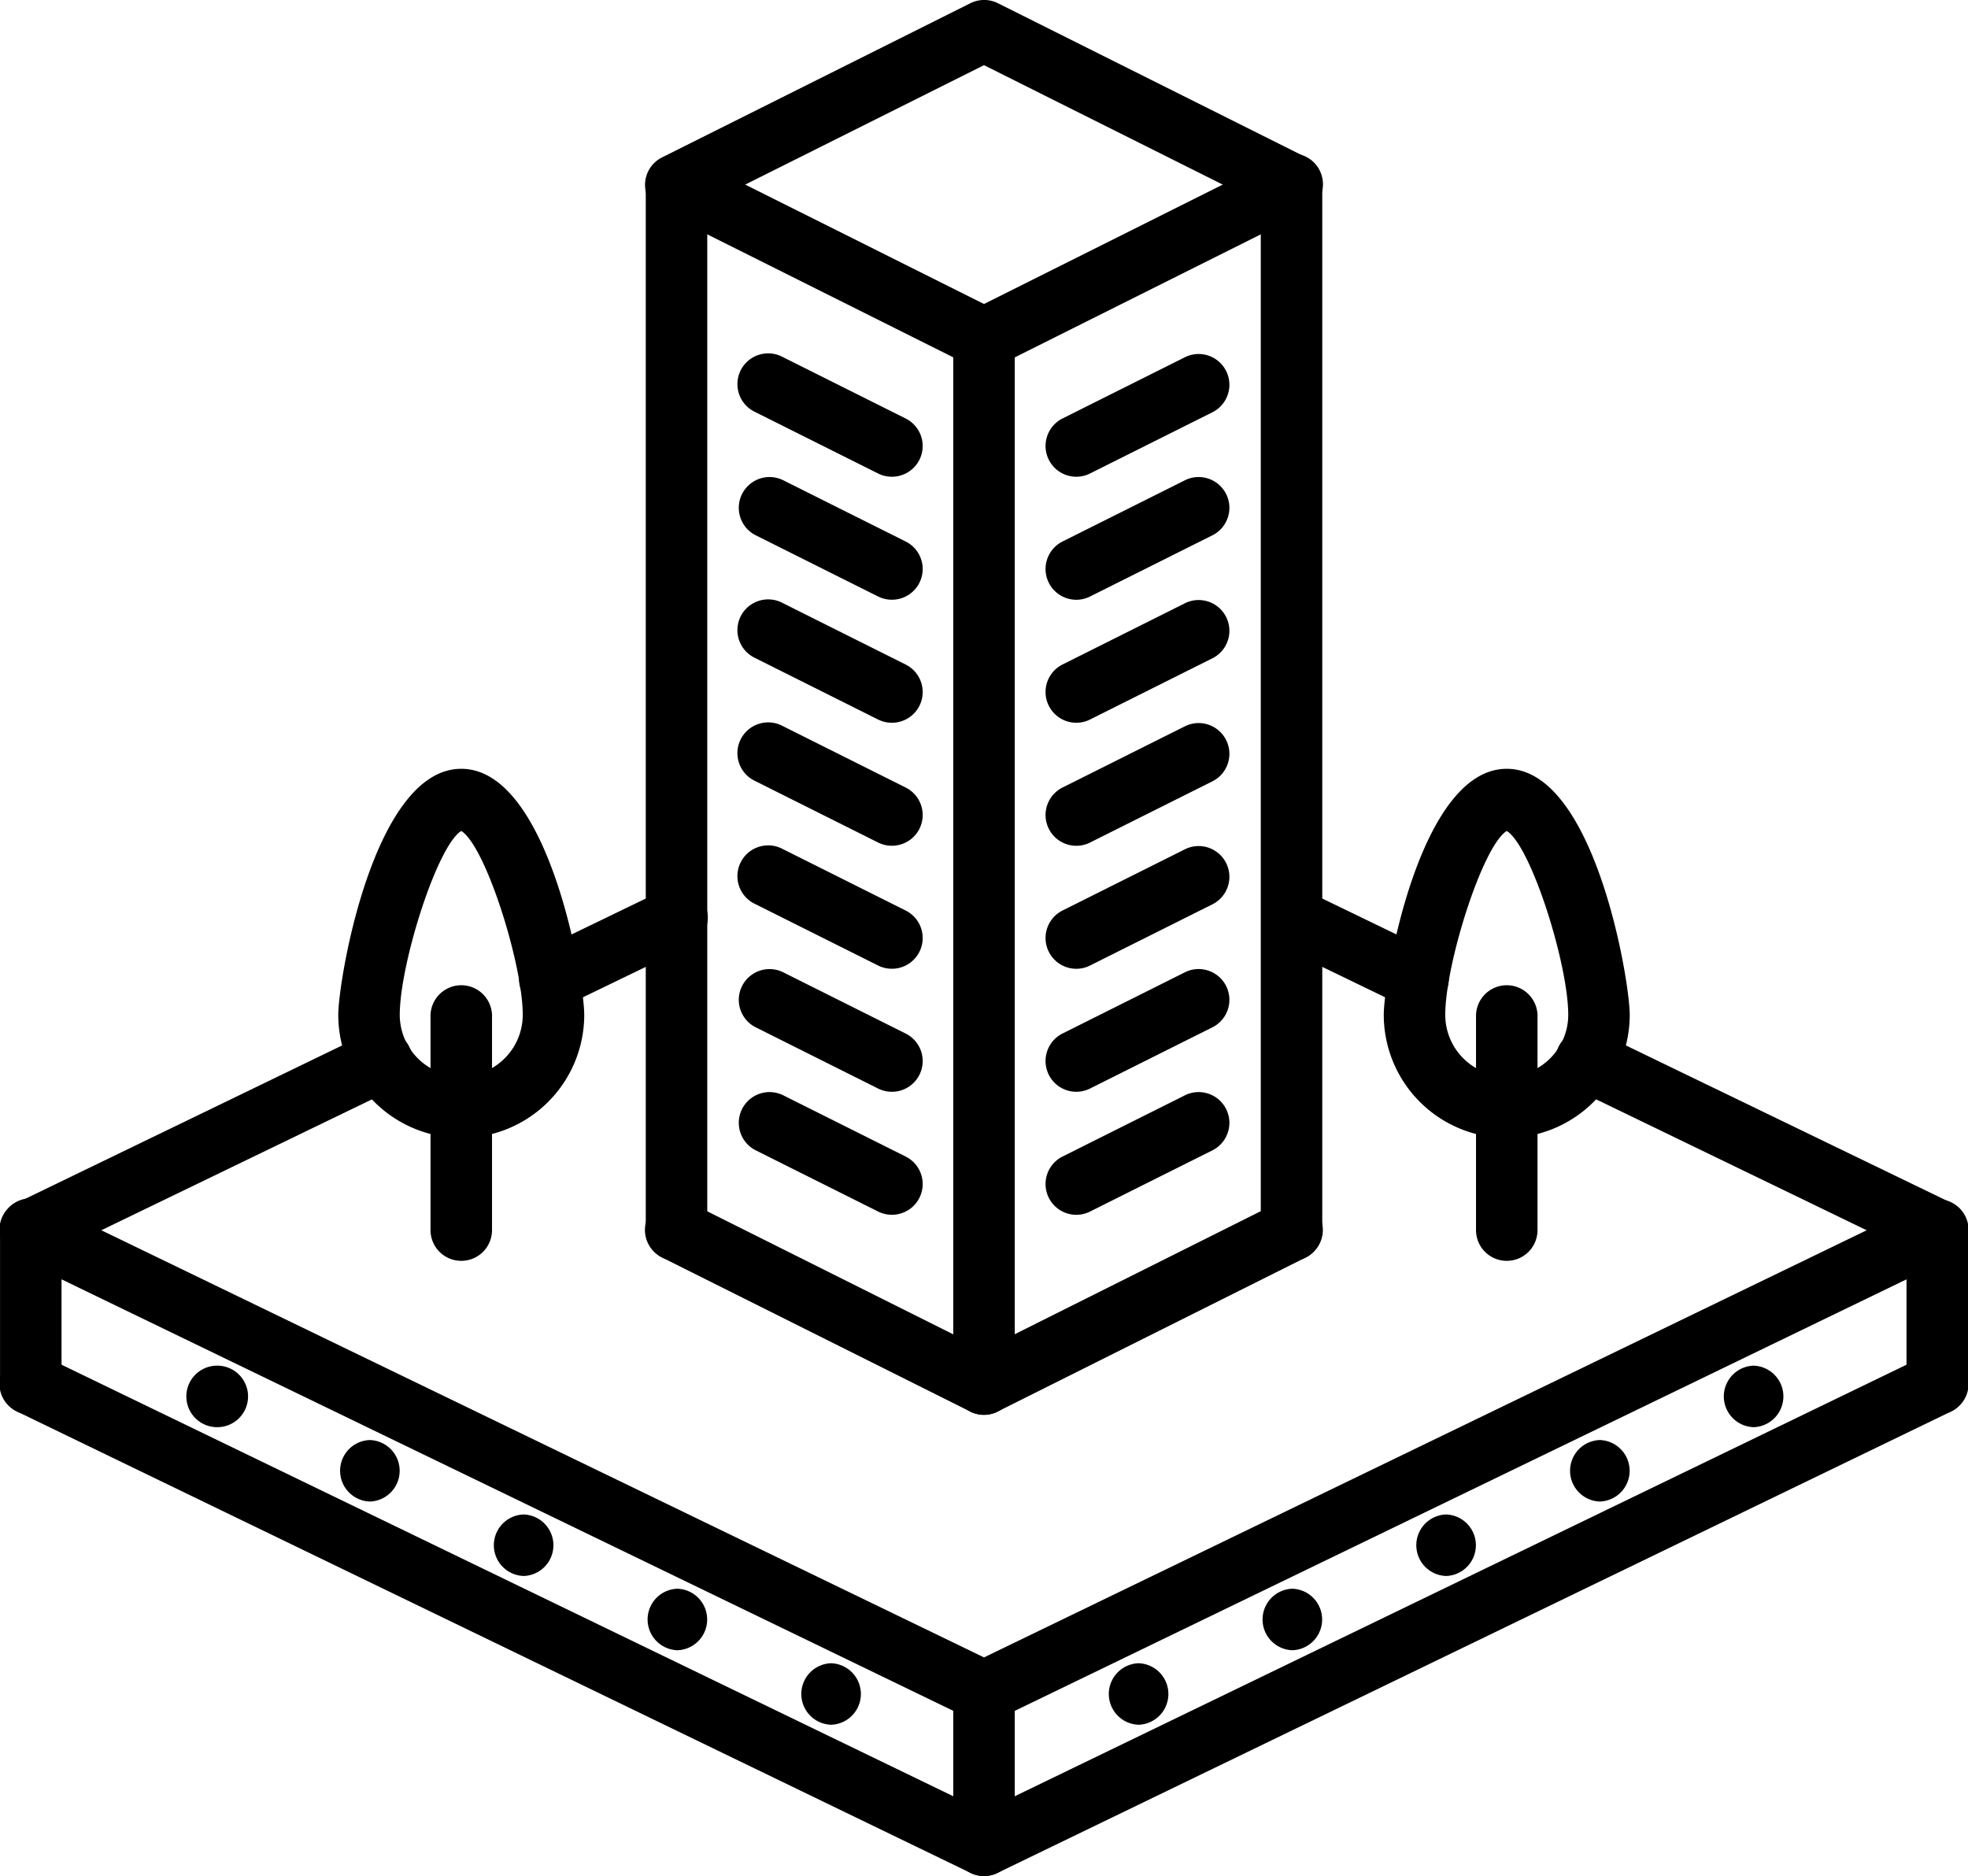
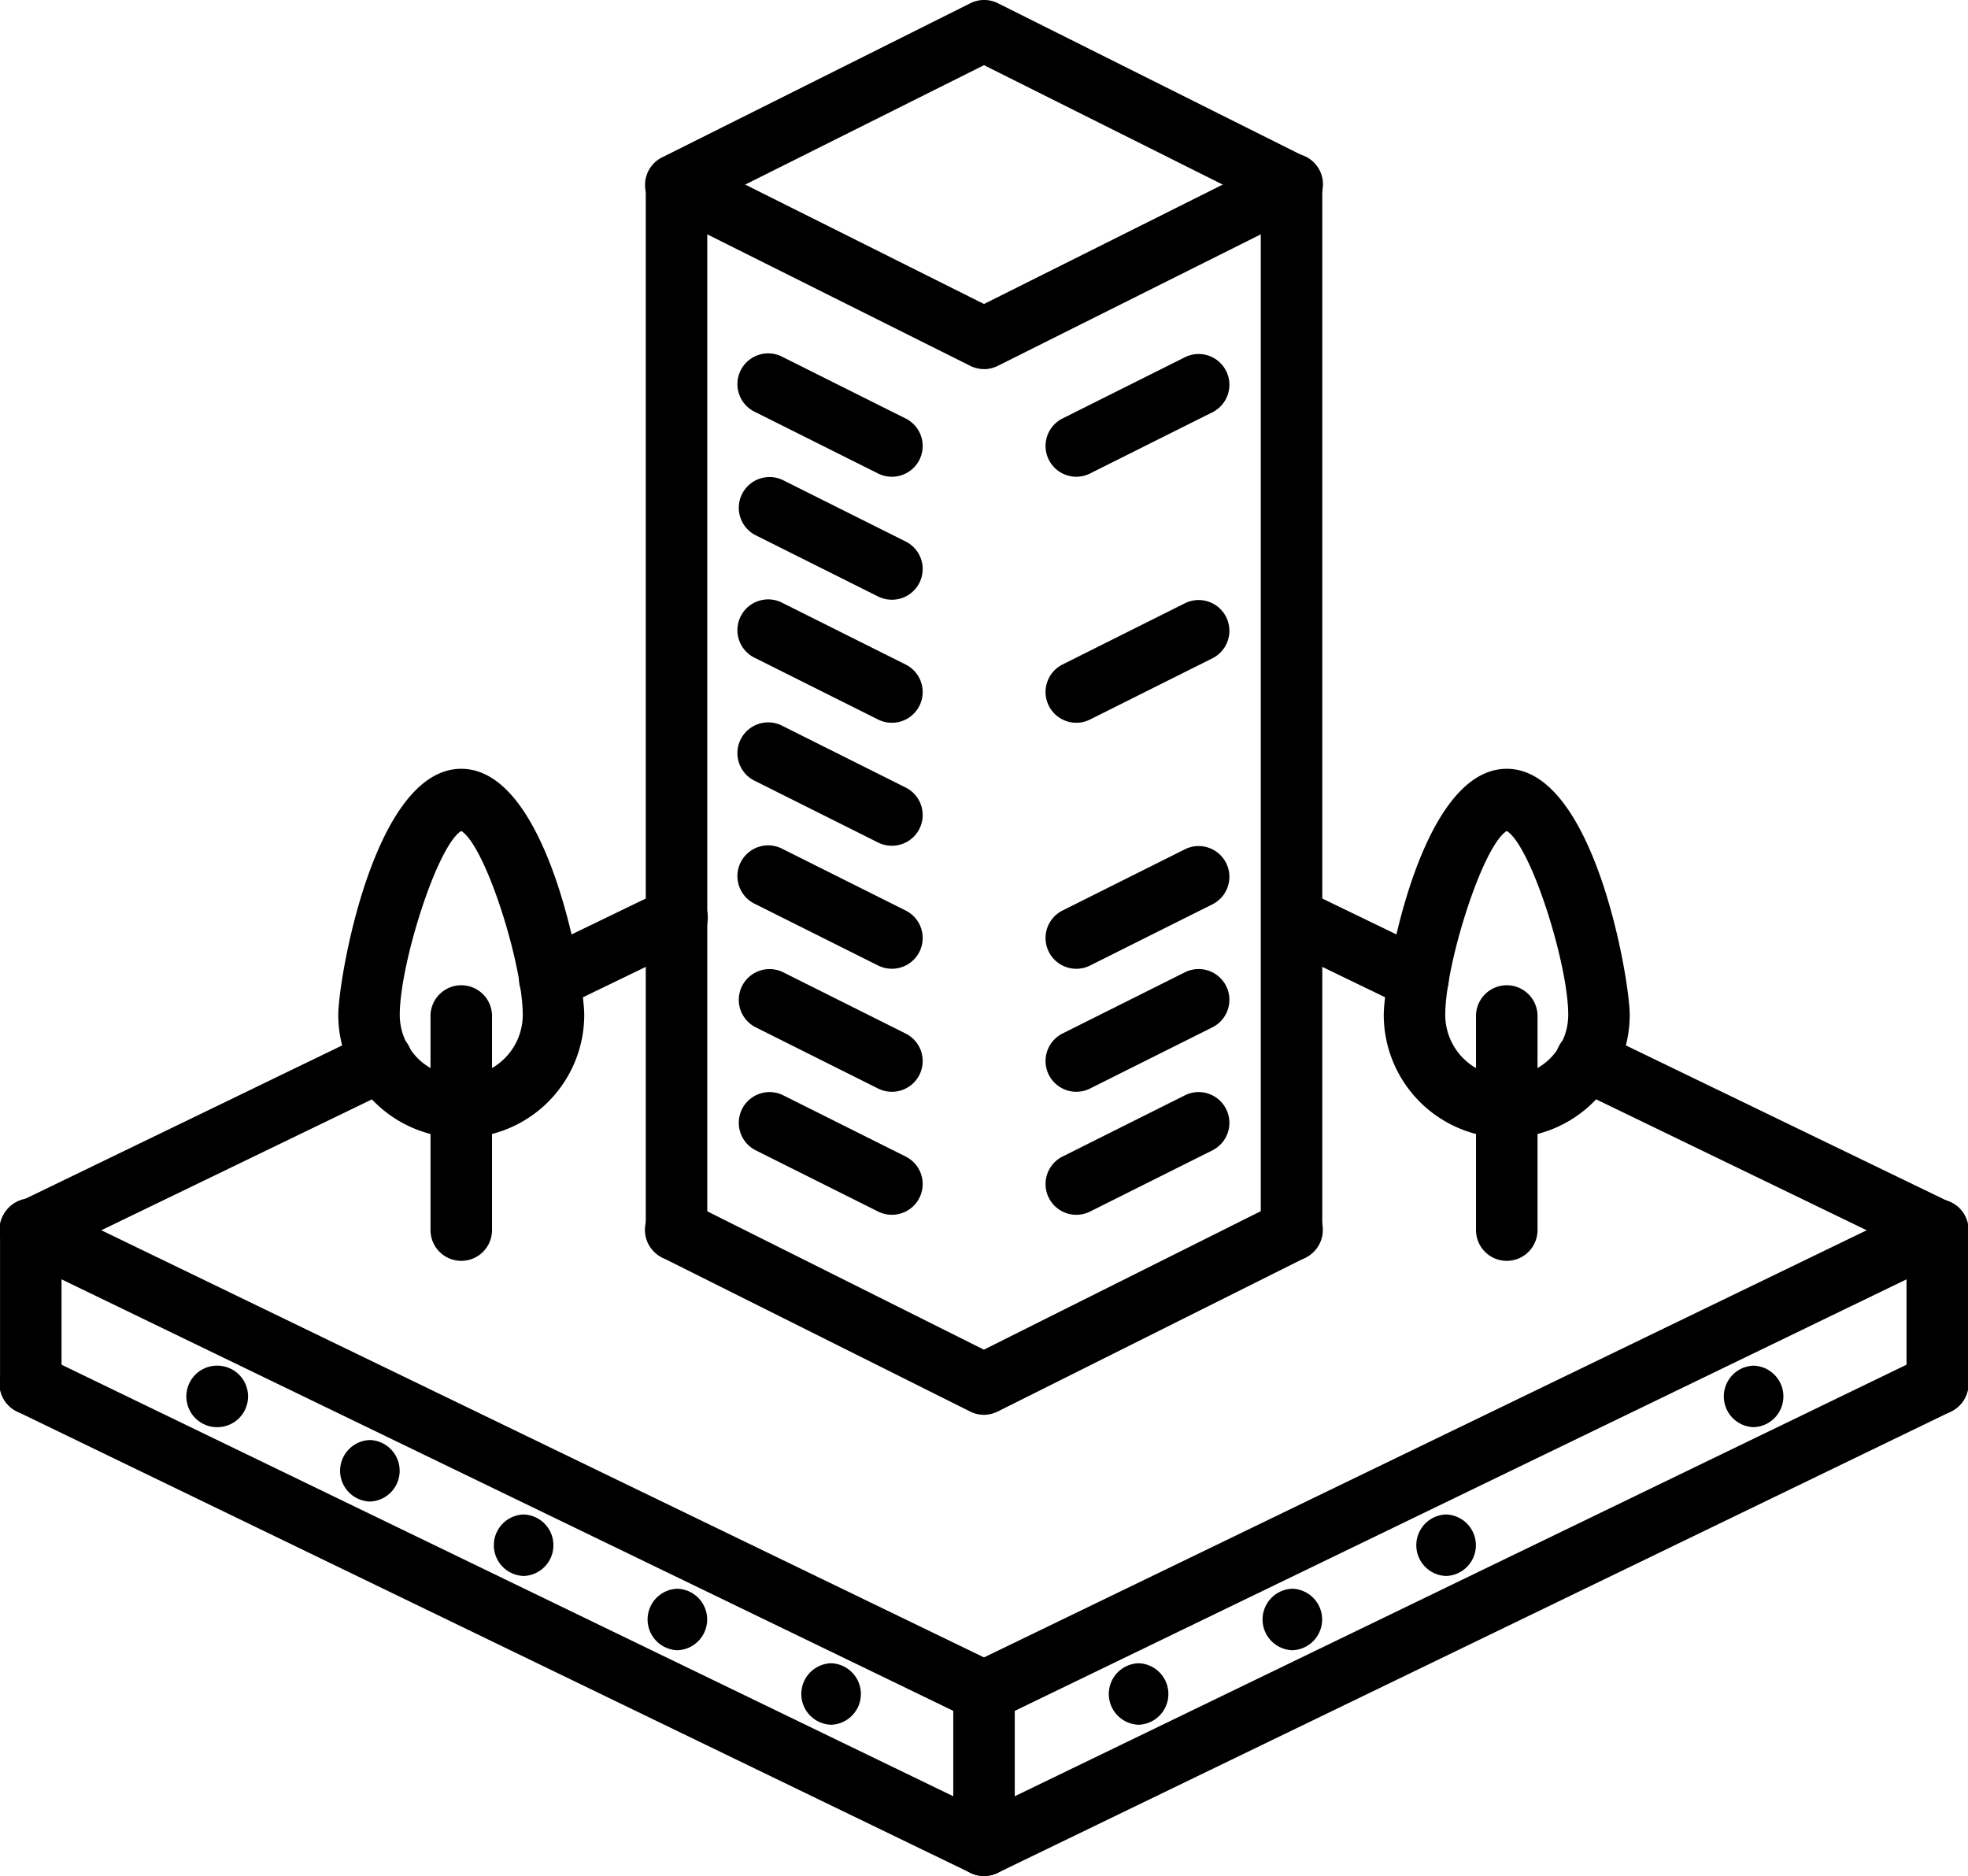
<svg xmlns="http://www.w3.org/2000/svg" width="52.454" height="50" viewBox="0 0 52.454 50">
  <g id="project" transform="translate(0.001 -1.496)">
    <g id="Group_764" data-name="Group 764" transform="translate(-0.001 33.466)">
      <path id="Path_2872" data-name="Path 2872" d="M26.226,54.436a.817.817,0,0,1-.357-.082L.462,42.06a.82.82,0,1,1,.714-1.476l25.05,12.122,25.05-12.121a.82.82,0,1,1,.714,1.476L26.583,54.355a.822.822,0,0,1-.357.081Z" transform="translate(0.001 -40.503)" />
    </g>
    <g id="Group_765" data-name="Group 765" transform="translate(-0.001 37.563)">
      <path id="Path_2873" data-name="Path 2873" d="M26.226,59.436a.817.817,0,0,1-.357-.082L.462,47.06a.82.82,0,1,1,.714-1.476l25.05,12.122,25.05-12.121a.82.82,0,1,1,.714,1.476L26.583,59.355a.822.822,0,0,1-.357.081Z" transform="translate(0.001 -45.503)" />
    </g>
    <g id="Group_766" data-name="Group 766" transform="translate(0 33.465)">
      <path id="Path_2874" data-name="Path 2874" d="M.82,46.24A.819.819,0,0,1,0,45.42v-4.1a.82.82,0,1,1,1.639,0v4.1A.819.819,0,0,1,.82,46.24Z" transform="translate(0 -40.503)" />
    </g>
    <g id="Group_767" data-name="Group 767" transform="translate(50.814 33.465)">
      <path id="Path_2875" data-name="Path 2875" d="M62.82,46.24a.819.819,0,0,1-.82-.82v-4.1a.82.82,0,0,1,1.639,0v4.1A.819.819,0,0,1,62.82,46.24Z" transform="translate(-62 -40.503)" />
    </g>
    <g id="Group_768" data-name="Group 768" transform="translate(25.407 45.759)">
      <path id="Path_2876" data-name="Path 2876" d="M31.82,61.24a.819.819,0,0,1-.82-.82v-4.1a.82.82,0,0,1,1.639,0v4.1A.819.819,0,0,1,31.82,61.24Z" transform="translate(-31 -55.503)" />
    </g>
    <g id="Group_769" data-name="Group 769" transform="translate(33.623 43.842)">
      <path id="Path_2877" data-name="Path 2877" d="M41.849,54.8a.82.82,0,0,1-.009-1.639h.009a.82.82,0,0,1,0,1.639Z" transform="translate(-41.025 -53.164)" />
    </g>
    <g id="Group_770" data-name="Group 770" transform="translate(45.917 37.894)">
      <path id="Path_2878" data-name="Path 2878" d="M56.849,47.545a.82.82,0,0,1-.009-1.639h.009a.82.82,0,0,1,0,1.639Z" transform="translate(-56.025 -45.906)" />
    </g>
    <g id="Group_771" data-name="Group 771" transform="translate(41.819 39.876)">
-       <path id="Path_2879" data-name="Path 2879" d="M51.849,49.964a.82.82,0,0,1-.009-1.639h.009a.82.82,0,0,1,0,1.639Z" transform="translate(-51.025 -48.325)" />
-     </g>
+       </g>
    <g id="Group_772" data-name="Group 772" transform="translate(37.721 41.86)">
      <path id="Path_2880" data-name="Path 2880" d="M46.849,52.384a.82.82,0,0,1-.009-1.639h.009a.82.82,0,0,1,0,1.639Z" transform="translate(-46.025 -50.745)" />
    </g>
    <g id="Group_773" data-name="Group 773" transform="translate(29.525 45.825)">
      <path id="Path_2881" data-name="Path 2881" d="M36.849,57.223a.82.82,0,0,1-.009-1.639h.009a.82.82,0,0,1,0,1.639Z" transform="translate(-36.025 -55.584)" />
    </g>
    <g id="Group_774" data-name="Group 774" transform="translate(17.232 43.842)">
      <path id="Path_2882" data-name="Path 2882" d="M21.849,54.8a.82.82,0,0,1-.009-1.639h.009a.82.82,0,0,1,0,1.639Z" transform="translate(-21.025 -53.164)" />
    </g>
    <g id="Group_775" data-name="Group 775" transform="translate(4.938 37.894)">
      <path id="Path_2883" data-name="Path 2883" d="M6.849,47.545a.82.82,0,0,1-.009-1.639h.009a.82.82,0,1,1,0,1.639Z" transform="translate(-6.025 -45.906)" />
    </g>
    <g id="Group_776" data-name="Group 776" transform="translate(9.036 39.876)">
      <path id="Path_2884" data-name="Path 2884" d="M11.849,49.964a.82.82,0,0,1-.009-1.639h.009a.82.82,0,0,1,0,1.639Z" transform="translate(-11.025 -48.325)" />
    </g>
    <g id="Group_777" data-name="Group 777" transform="translate(13.134 41.86)">
      <path id="Path_2885" data-name="Path 2885" d="M16.849,52.384a.82.82,0,0,1-.009-1.639h.009a.82.82,0,0,1,0,1.639Z" transform="translate(-16.025 -50.745)" />
    </g>
    <g id="Group_778" data-name="Group 778" transform="translate(21.329 45.825)">
      <path id="Path_2886" data-name="Path 2886" d="M26.849,57.223a.82.82,0,0,1-.009-1.639h.009a.82.82,0,0,1,0,1.639Z" transform="translate(-26.025 -55.584)" />
    </g>
    <g id="Group_779" data-name="Group 779" transform="translate(13.836 25.14)">
      <path id="Path_2887" data-name="Path 2887" d="M17.7,33.616a.819.819,0,0,1-.357-1.557l3.375-1.633a.82.82,0,1,1,.714,1.476l-3.375,1.633A.831.831,0,0,1,17.7,33.616Z" transform="translate(-16.882 -30.345)" />
    </g>
    <g id="Group_780" data-name="Group 780" transform="translate(0 28.948)">
      <path id="Path_2888" data-name="Path 2888" d="M.82,41.148a.819.819,0,0,1-.357-1.557L9.8,35.072a.82.82,0,1,1,.714,1.476l-9.34,4.518a.82.82,0,0,1-.357.082Z" transform="translate(0 -34.991)" />
    </g>
    <g id="Group_781" data-name="Group 781" transform="translate(33.603 25.139)">
      <path id="Path_2889" data-name="Path 2889" d="M45.191,33.613a.818.818,0,0,1-.357-.082L41.463,31.9a.82.82,0,0,1,.714-1.476l3.371,1.631a.82.82,0,0,1-.357,1.558Z" transform="translate(-41 -30.343)" />
    </g>
    <g id="Group_782" data-name="Group 782" transform="translate(41.472 28.945)">
      <path id="Path_2890" data-name="Path 2890" d="M60.762,41.147a.818.818,0,0,1-.357-.082l-9.342-4.52a.82.82,0,1,1,.714-1.476l9.342,4.52a.82.82,0,0,1-.357,1.558Z" transform="translate(-50.601 -34.988)" />
    </g>
    <g id="Group_783" data-name="Group 783" transform="translate(17.211 33.467)">
      <path id="Path_2891" data-name="Path 2891" d="M30.015,46.242a.821.821,0,0,1-.366-.086l-8.2-4.1a.82.82,0,1,1,.734-1.466l7.829,3.915,7.829-3.915a.82.82,0,1,1,.734,1.466l-8.2,4.1a.827.827,0,0,1-.367.086Z" transform="translate(-21 -40.505)" />
    </g>
    <g id="Group_784" data-name="Group 784" transform="translate(17.211 5.596)">
      <path id="Path_2892" data-name="Path 2892" d="M30.015,12.235a.821.821,0,0,1-.366-.086l-8.2-4.1a.82.82,0,0,1,.734-1.466L30.015,10.5l7.829-3.915a.82.82,0,1,1,.734,1.466l-8.2,4.1a.827.827,0,0,1-.367.086Z" transform="translate(-21 -6.498)" />
    </g>
    <g id="Group_785" data-name="Group 785" transform="translate(17.21 1.496)">
      <path id="Path_2893" data-name="Path 2893" d="M38.21,7.235a.822.822,0,0,1-.366-.086L30.015,3.233,22.186,7.148a.82.82,0,1,1-.734-1.466l8.2-4.1a.819.819,0,0,1,.734,0l8.2,4.1a.82.82,0,0,1-.367,1.553Z" transform="translate(-20.999 -1.496)" />
    </g>
    <g id="Group_786" data-name="Group 786" transform="translate(25.407 9.693)">
-       <path id="Path_2894" data-name="Path 2894" d="M31.82,41.008a.819.819,0,0,1-.82-.82V12.317a.82.82,0,1,1,1.639,0V40.189A.819.819,0,0,1,31.82,41.008Z" transform="translate(-31 -11.497)" />
-     </g>
+       </g>
    <g id="Group_787" data-name="Group 787" transform="translate(33.603 5.594)">
      <path id="Path_2895" data-name="Path 2895" d="M41.82,36.007a.819.819,0,0,1-.82-.82V7.316a.82.82,0,0,1,1.639,0V35.188A.819.819,0,0,1,41.82,36.007Z" transform="translate(-41 -6.496)" />
    </g>
    <g id="Group_788" data-name="Group 788" transform="translate(17.211 5.594)">
      <path id="Path_2896" data-name="Path 2896" d="M21.82,36.007a.819.819,0,0,1-.82-.82V7.316a.82.82,0,0,1,1.639,0V35.188A.819.819,0,0,1,21.82,36.007Z" transform="translate(-21 -6.496)" />
    </g>
    <g id="Group_789" data-name="Group 789" transform="translate(19.668 30.594)">
      <path id="Path_2897" data-name="Path 2897" d="M28.1,40.278a.822.822,0,0,1-.366-.086l-3.279-1.64a.82.82,0,0,1,.734-1.466l3.279,1.64a.819.819,0,0,1-.368,1.552Z" transform="translate(-23.998 -37)" />
    </g>
    <g id="Group_790" data-name="Group 790" transform="translate(19.668 27.316)">
      <path id="Path_2898" data-name="Path 2898" d="M28.1,36.278a.822.822,0,0,1-.366-.086l-3.279-1.64a.82.82,0,0,1,.734-1.466l3.279,1.64a.819.819,0,0,1-.368,1.552Z" transform="translate(-23.998 -33)" />
    </g>
    <g id="Group_791" data-name="Group 791" transform="translate(19.668 24.037)">
      <path id="Path_2899" data-name="Path 2899" d="M28.1,32.278a.822.822,0,0,1-.366-.086l-3.279-1.64a.82.82,0,1,1,.734-1.466l3.279,1.64a.819.819,0,0,1-.368,1.552Z" transform="translate(-23.998 -29)" />
    </g>
    <g id="Group_792" data-name="Group 792" transform="translate(19.668 20.759)">
      <path id="Path_2900" data-name="Path 2900" d="M28.1,28.278a.822.822,0,0,1-.366-.086l-3.279-1.64a.82.82,0,1,1,.734-1.466l3.279,1.64a.819.819,0,0,1-.368,1.552Z" transform="translate(-23.998 -25)" />
    </g>
    <g id="Group_793" data-name="Group 793" transform="translate(19.668 17.481)">
      <path id="Path_2901" data-name="Path 2901" d="M28.1,24.278a.822.822,0,0,1-.366-.086l-3.279-1.64a.82.82,0,1,1,.734-1.466l3.279,1.64a.819.819,0,0,1-.368,1.552Z" transform="translate(-23.998 -21)" />
    </g>
    <g id="Group_794" data-name="Group 794" transform="translate(19.668 14.202)">
      <path id="Path_2902" data-name="Path 2902" d="M28.1,20.278a.822.822,0,0,1-.366-.086l-3.279-1.64a.82.82,0,0,1,.734-1.466l3.279,1.64a.819.819,0,0,1-.368,1.552Z" transform="translate(-23.998 -17)" />
    </g>
    <g id="Group_795" data-name="Group 795" transform="translate(19.668 10.924)">
      <path id="Path_2903" data-name="Path 2903" d="M28.1,16.278a.822.822,0,0,1-.366-.086l-3.279-1.64a.82.82,0,1,1,.734-1.466l3.279,1.64a.819.819,0,0,1-.368,1.552Z" transform="translate(-23.998 -13)" />
    </g>
    <g id="Group_796" data-name="Group 796" transform="translate(27.866 30.594)">
      <path id="Path_2904" data-name="Path 2904" d="M34.821,40.278a.82.82,0,0,1-.368-1.553l3.279-1.64a.82.82,0,0,1,.734,1.466l-3.279,1.64A.812.812,0,0,1,34.821,40.278Z" transform="translate(-34 -36.999)" />
    </g>
    <g id="Group_797" data-name="Group 797" transform="translate(27.866 27.315)">
      <path id="Path_2905" data-name="Path 2905" d="M34.821,36.278a.82.82,0,0,1-.368-1.553l3.279-1.64a.82.82,0,0,1,.734,1.466l-3.279,1.64a.812.812,0,0,1-.366.087Z" transform="translate(-34 -32.999)" />
    </g>
    <g id="Group_798" data-name="Group 798" transform="translate(27.866 24.037)">
      <path id="Path_2906" data-name="Path 2906" d="M34.821,32.278a.82.82,0,0,1-.368-1.553l3.279-1.64a.82.82,0,0,1,.734,1.466l-3.279,1.64A.812.812,0,0,1,34.821,32.278Z" transform="translate(-34 -28.999)" />
    </g>
    <g id="Group_799" data-name="Group 799" transform="translate(27.866 20.759)">
-       <path id="Path_2907" data-name="Path 2907" d="M34.821,28.278a.82.82,0,0,1-.368-1.553l3.279-1.64a.82.82,0,0,1,.734,1.466l-3.279,1.64a.812.812,0,0,1-.366.087Z" transform="translate(-34 -24.999)" />
-     </g>
+       </g>
    <g id="Group_800" data-name="Group 800" transform="translate(27.866 17.48)">
      <path id="Path_2908" data-name="Path 2908" d="M34.821,24.278a.82.82,0,0,1-.368-1.553l3.279-1.64a.82.82,0,0,1,.734,1.466l-3.279,1.64a.812.812,0,0,1-.366.087Z" transform="translate(-34 -20.999)" />
    </g>
    <g id="Group_801" data-name="Group 801" transform="translate(27.866 14.202)">
-       <path id="Path_2909" data-name="Path 2909" d="M34.821,20.278a.82.82,0,0,1-.368-1.553l3.279-1.64a.82.82,0,0,1,.734,1.466l-3.279,1.64a.812.812,0,0,1-.366.087Z" transform="translate(-34 -16.999)" />
-     </g>
+       </g>
    <g id="Group_802" data-name="Group 802" transform="translate(27.866 10.923)">
      <path id="Path_2910" data-name="Path 2910" d="M34.821,16.278a.82.82,0,0,1-.368-1.553l3.279-1.64a.82.82,0,0,1,.734,1.466l-3.279,1.64A.812.812,0,0,1,34.821,16.278Z" transform="translate(-34 -12.999)" />
    </g>
    <g id="Group_803" data-name="Group 803" transform="translate(36.881 21.986)">
      <path id="Path_2911" data-name="Path 2911" d="M48.278,36.334A3.282,3.282,0,0,1,45,33.056c0-.935.944-6.56,3.278-6.56s3.278,5.625,3.278,6.56A3.282,3.282,0,0,1,48.278,36.334Zm0-8.181c-.647.4-1.639,3.551-1.639,4.9a1.639,1.639,0,0,0,3.278,0C49.917,31.7,48.926,28.551,48.278,28.153Z" transform="translate(-45 -26.496)" />
    </g>
    <g id="Group_804" data-name="Group 804" transform="translate(39.34 27.726)">
      <path id="Path_2912" data-name="Path 2912" d="M48.82,40.874a.819.819,0,0,1-.82-.82V34.32a.82.82,0,0,1,1.639,0v5.735A.819.819,0,0,1,48.82,40.874Z" transform="translate(-48 -33.5)" />
    </g>
    <g id="Group_805" data-name="Group 805" transform="translate(9.015 21.986)">
      <path id="Path_2913" data-name="Path 2913" d="M14.278,36.334A3.282,3.282,0,0,1,11,33.056c0-.935.944-6.56,3.278-6.56s3.278,5.625,3.278,6.56A3.282,3.282,0,0,1,14.278,36.334Zm0-8.181c-.647.4-1.639,3.551-1.639,4.9a1.639,1.639,0,1,0,3.278,0C15.917,31.7,14.926,28.551,14.278,28.153Z" transform="translate(-11 -26.496)" />
    </g>
    <g id="Group_806" data-name="Group 806" transform="translate(11.474 27.726)">
      <path id="Path_2914" data-name="Path 2914" d="M14.82,40.874a.819.819,0,0,1-.82-.82V34.32a.82.82,0,0,1,1.639,0v5.735A.819.819,0,0,1,14.82,40.874Z" transform="translate(-14 -33.5)" />
    </g>
  </g>
</svg>